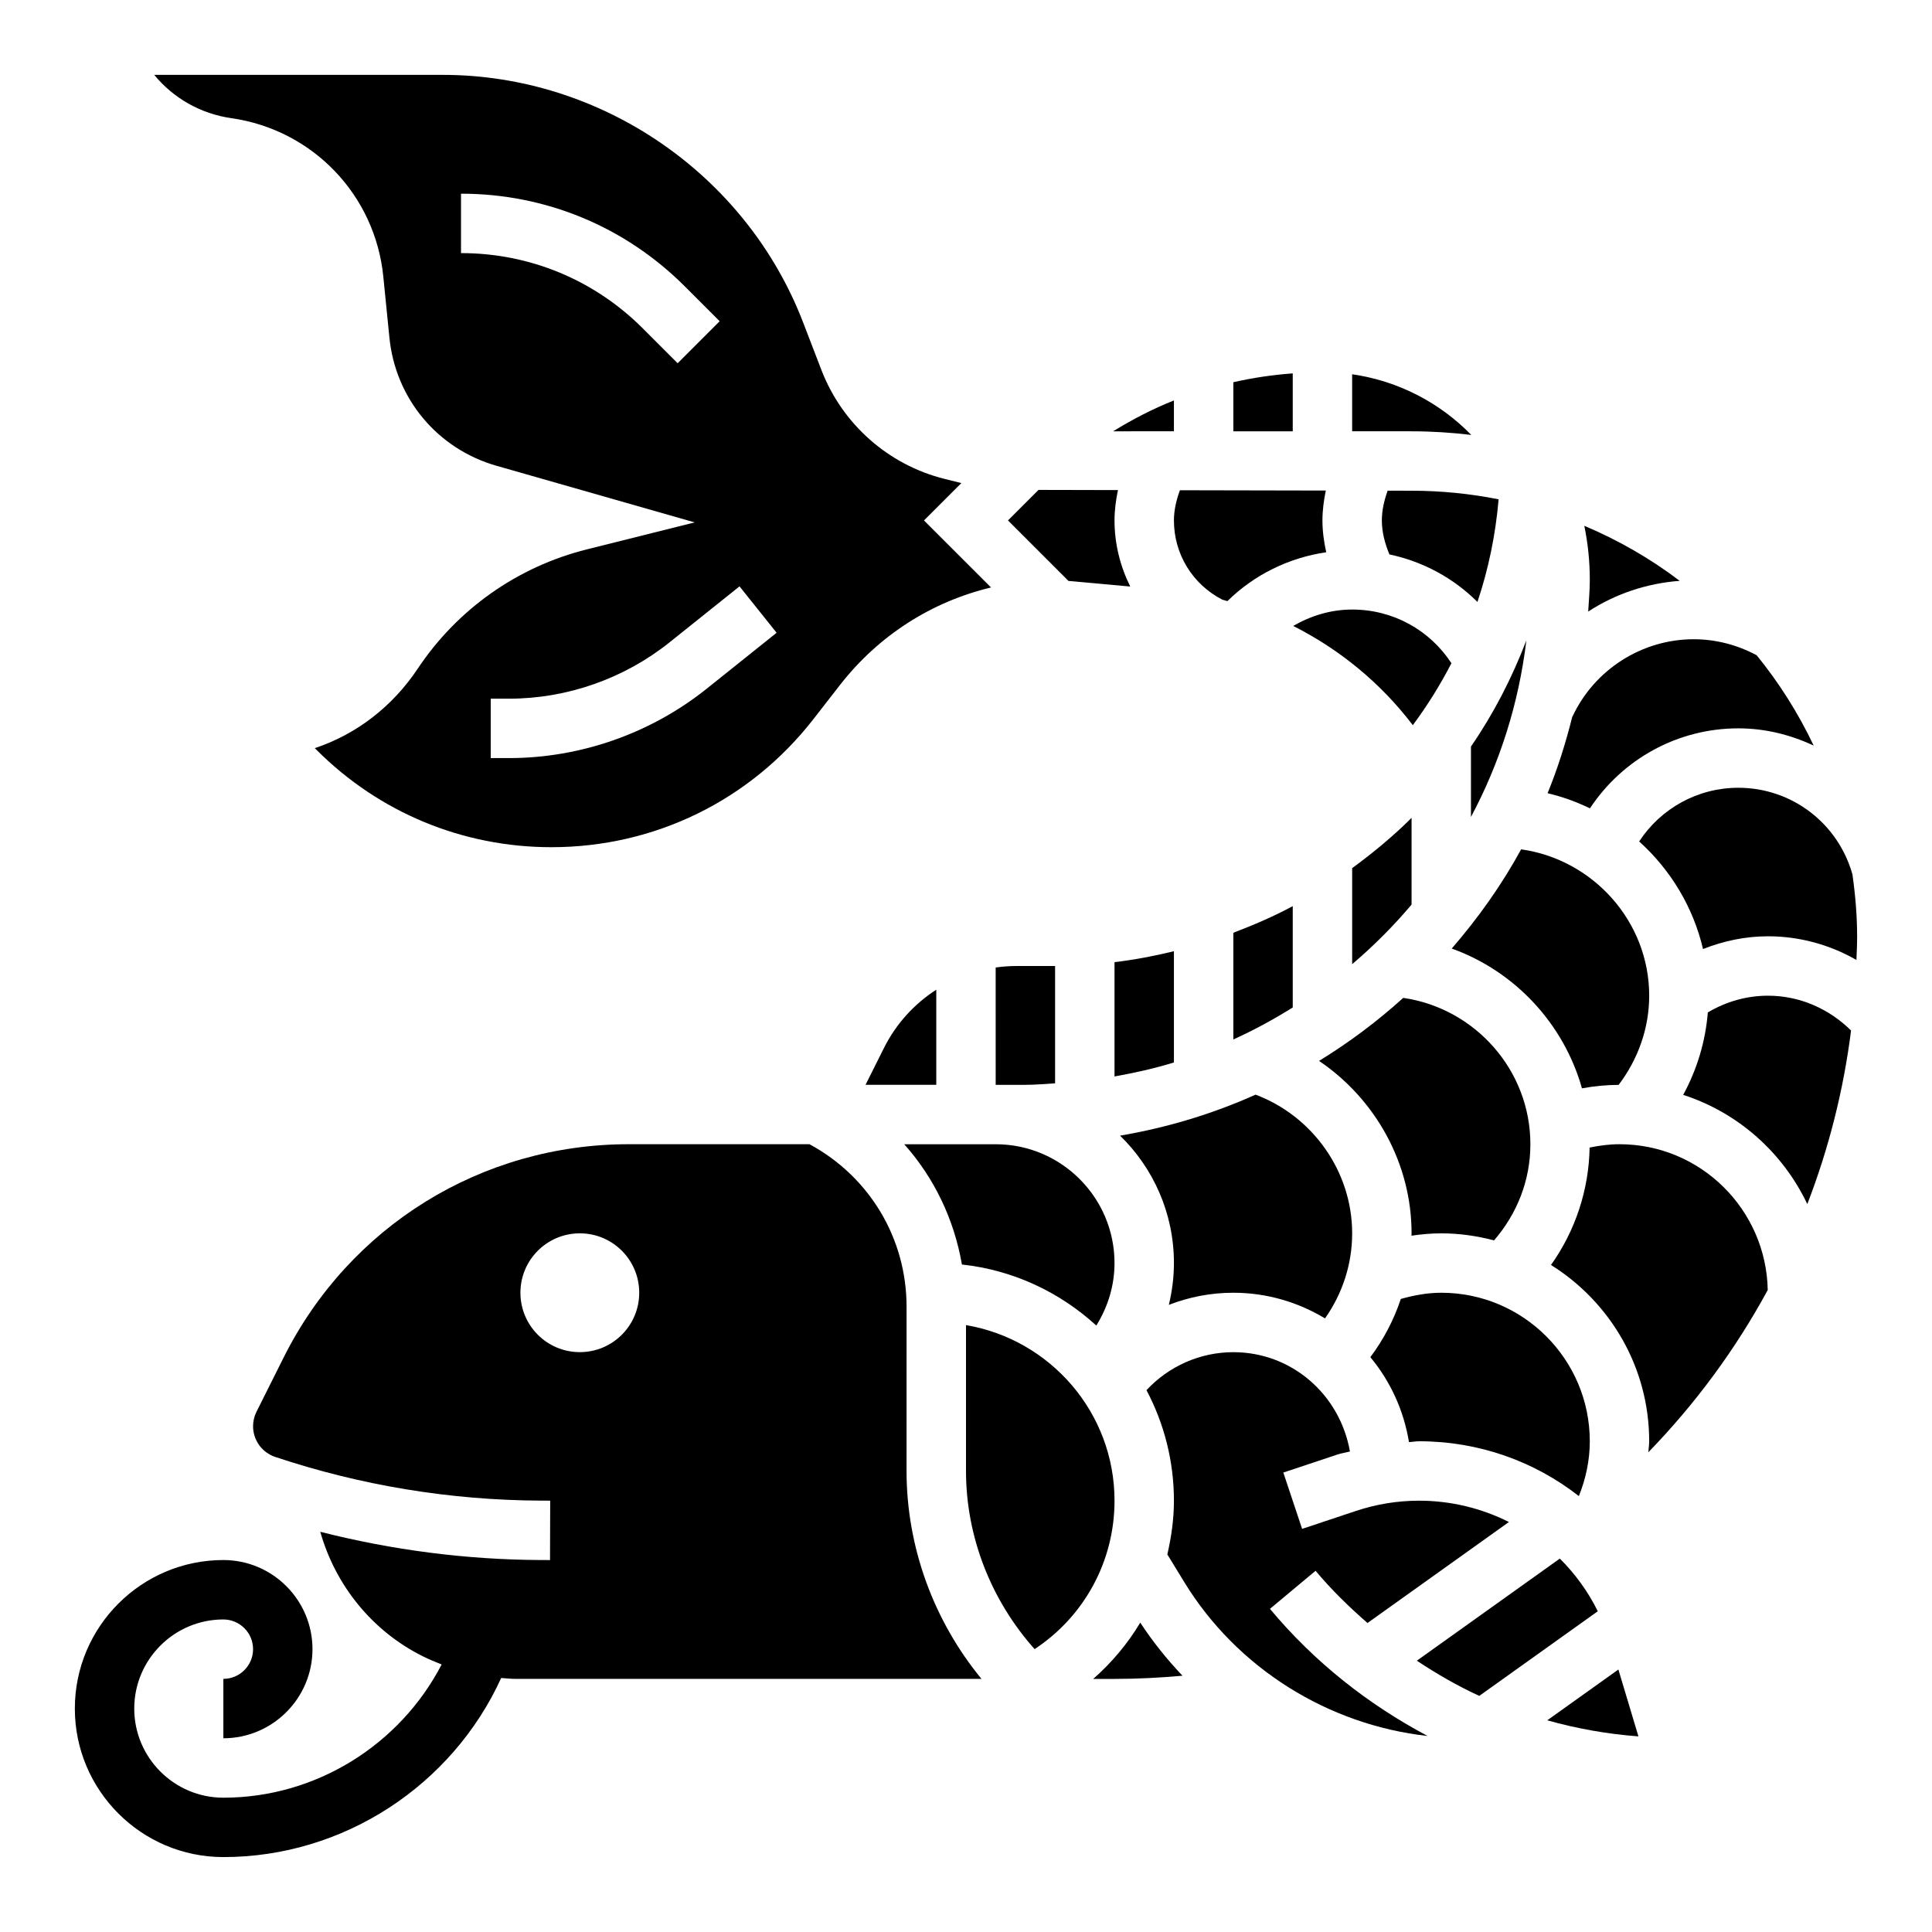
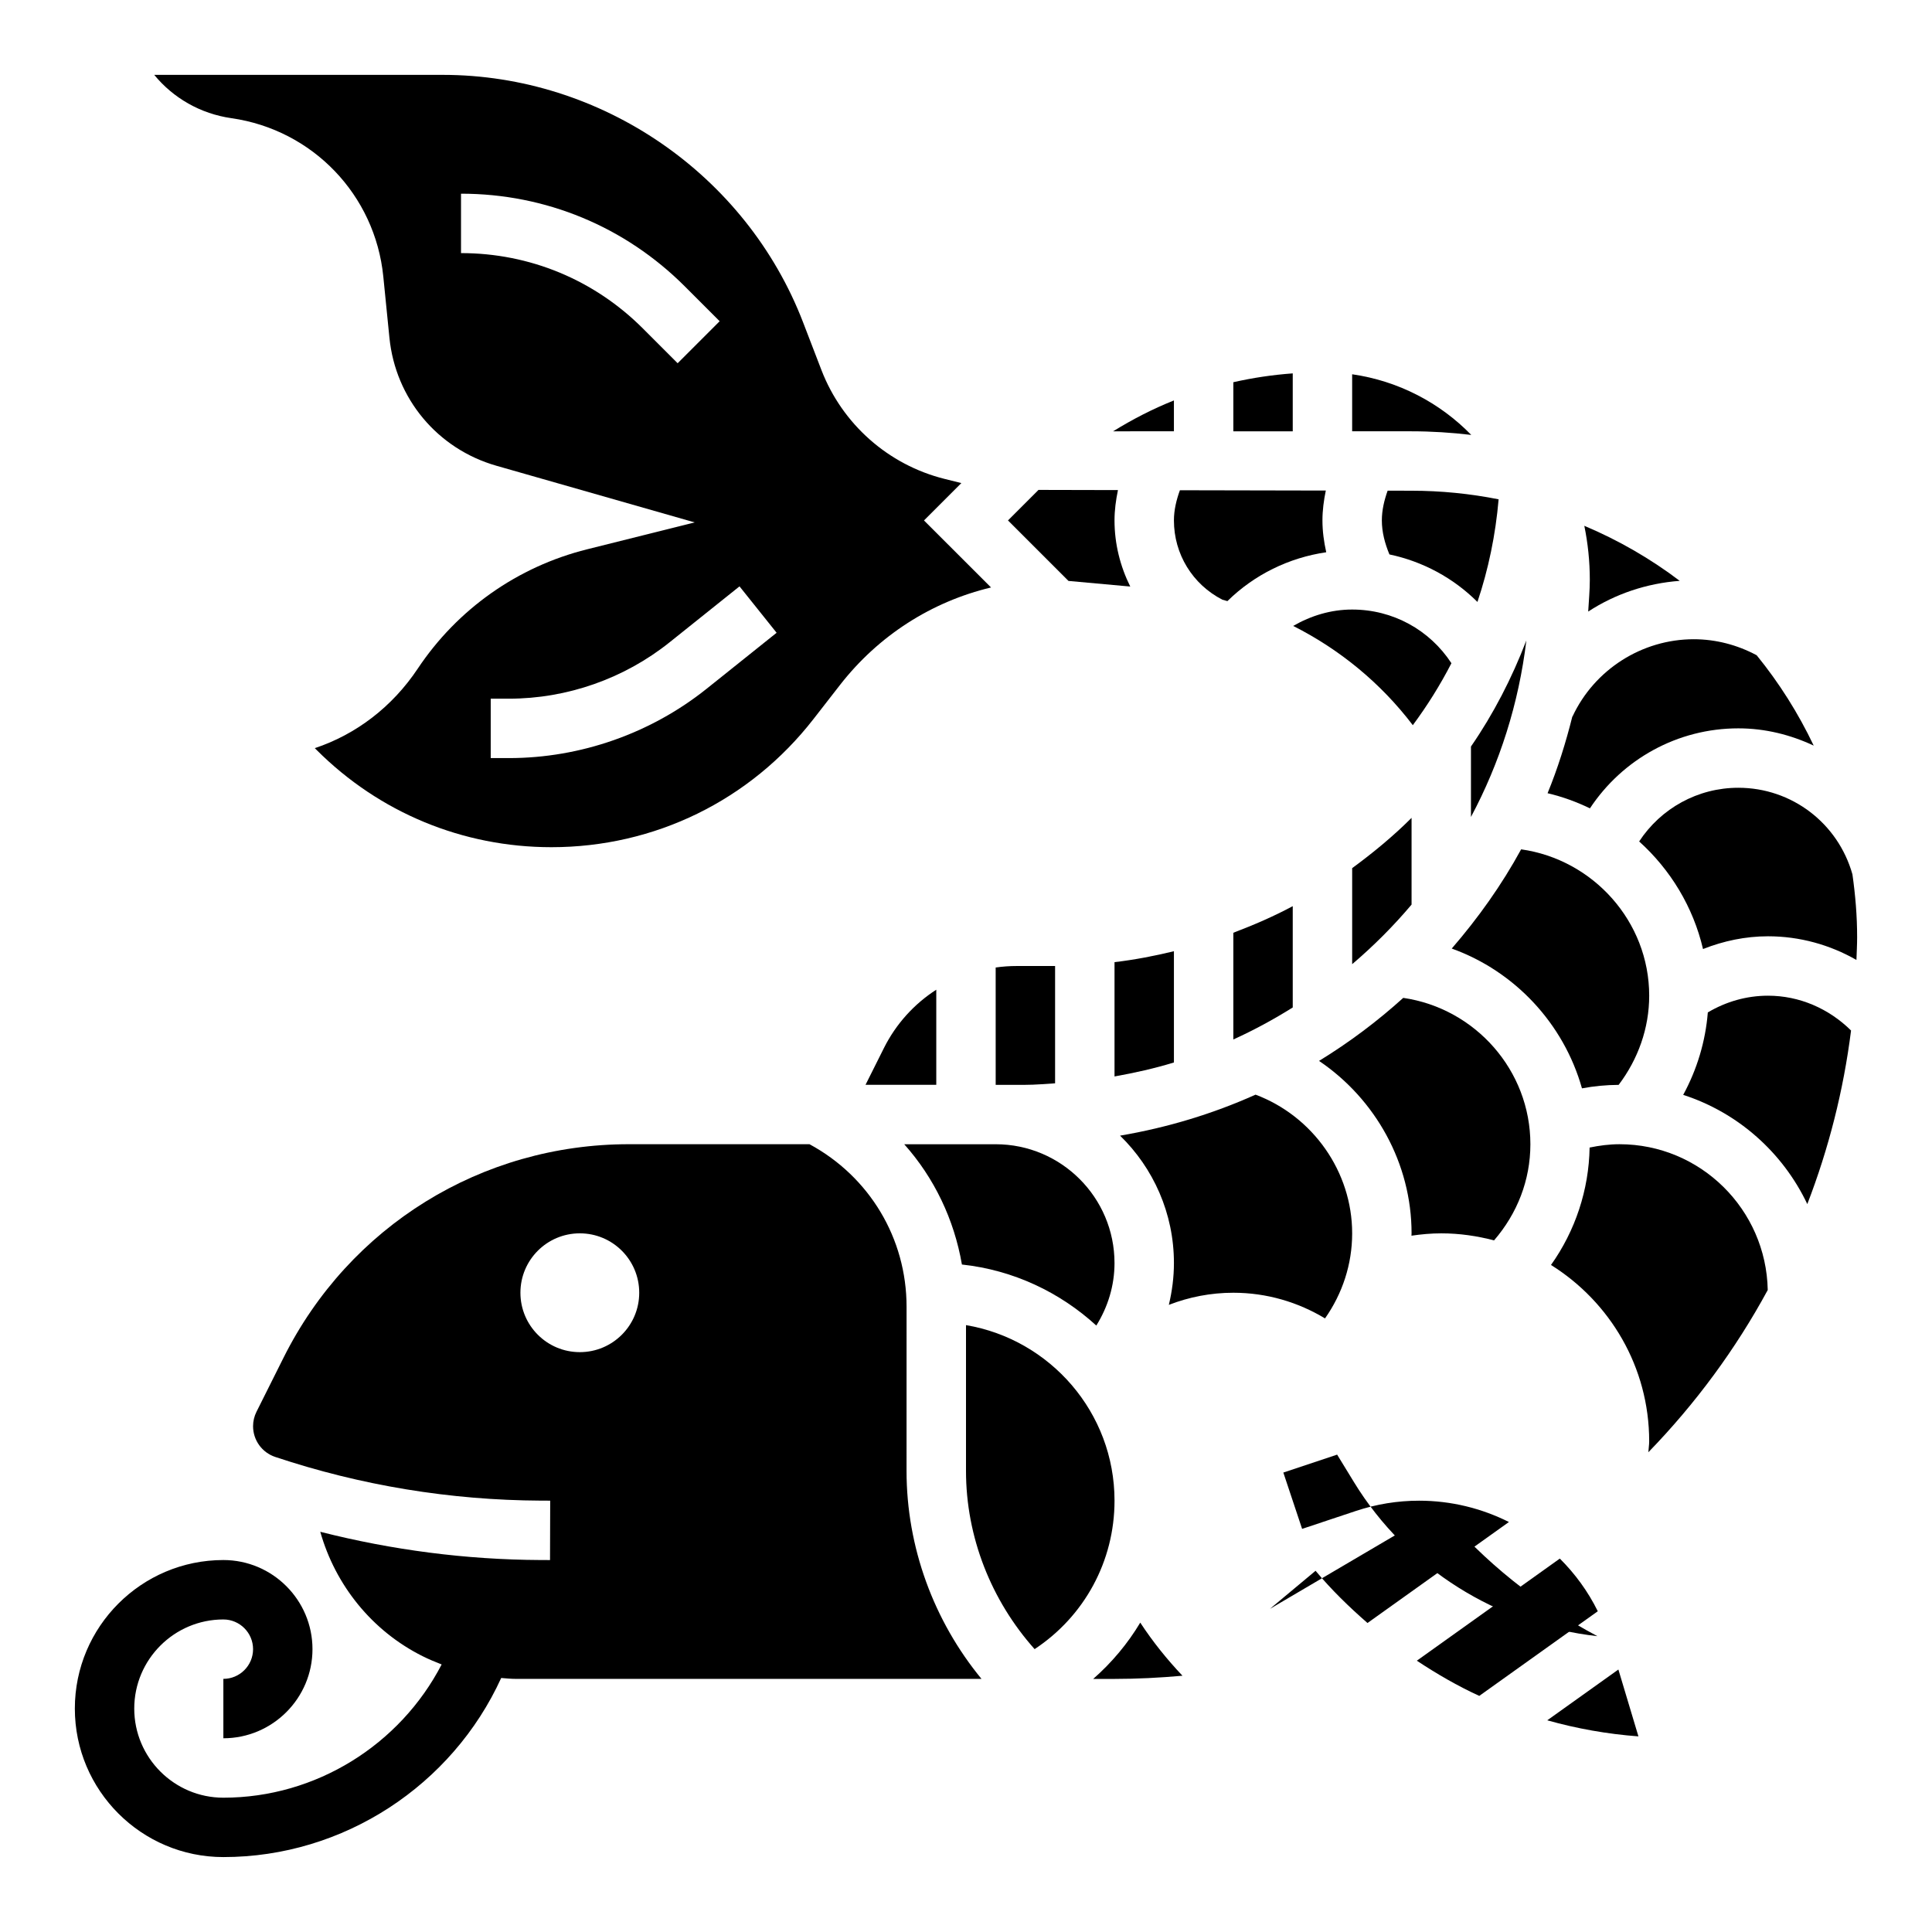
<svg xmlns="http://www.w3.org/2000/svg" fill="#000000" width="800px" height="800px" version="1.1" viewBox="144 144 512 512">
  <g>
    <path d="m533.9 259.26c-8.281-8.5-19.27-14.305-31.566-16.074v15.113h15.742c5.305 0 10.59 0.34 15.824 0.961z" />
    <path d="m511.74 274.03c-0.906 2.543-1.535 5.164-1.535 7.887 0 3.133 0.82 6.148 2.008 9.012 8.902 1.883 16.949 6.242 23.324 12.594 2.914-8.668 4.801-17.773 5.613-27.199-7.566-1.5-15.297-2.277-23.074-2.277z" />
    <path d="m533.82 360.5c7.621-14.258 12.668-30.047 14.68-46.777-3.824 9.98-8.699 19.445-14.68 28.117z" />
    <path d="m518.41 336.18c3.84-5.18 7.266-10.652 10.234-16.422-5.789-8.848-15.531-14.223-26.309-14.223-5.606 0-10.91 1.621-15.625 4.344 12.34 6.227 23.234 15.164 31.699 26.301z" />
    <path d="m467.95 302.93c0.441 0.109 0.883 0.25 1.324 0.371 7.156-7.031 16.305-11.5 26.191-12.949-0.617-2.766-1.004-5.574-1.004-8.434 0-2.676 0.355-5.32 0.891-7.918l-38.668-0.078c-0.926 2.566-1.582 5.234-1.582 7.996 0 8.91 4.922 16.941 12.848 21.012z" />
    <path d="m572.96 431.5c5.148-6.805 8.094-15.012 8.094-23.633 0-19.68-14.879-36.094-33.938-38.785-5.156 9.453-11.391 18.207-18.391 26.293 16.742 6.016 29.684 19.918 34.512 37.047 3.199-0.594 6.441-0.906 9.723-0.922z" />
    <path d="m455.1 250.12c-5.598 2.234-10.965 5-16.113 8.18l16.113-0.004z" />
    <path d="m486.59 242.95c-5.344 0.387-10.598 1.172-15.742 2.34v13.016h15.742z" />
    <path d="m443.53 299.44c-2.652-5.344-4.172-11.281-4.172-17.523 0-2.715 0.363-5.398 0.914-8.039l-21.059-0.047-8.086 8.086 16.035 16.035z" />
-     <path d="m520.07 525.95c15.871 0 30.598 5.336 42.344 14.531 1.844-4.594 2.898-9.477 2.898-14.531 0-21.703-17.656-39.359-39.359-39.359-3.676 0-7.234 0.66-10.723 1.645-1.836 5.527-4.551 10.715-8.07 15.43 5.258 6.32 8.848 14.043 10.234 22.5 0.906-0.031 1.777-0.215 2.676-0.215z" />
    <path d="m470.85 486.59c8.887 0 17.184 2.512 24.293 6.801 4.621-6.578 7.195-14.355 7.195-22.543 0-16.359-10.438-31.055-25.602-36.754-11.305 5.07-23.332 8.723-35.906 10.863 8.797 8.578 14.273 20.535 14.273 33.762 0 3.793-0.488 7.496-1.348 11.082 5.379-2.086 11.156-3.211 17.094-3.211z" />
    <path d="m564.89 306.07c7.172-4.684 15.5-7.484 24.254-8.141-7.707-5.84-16.176-10.746-25.285-14.586 0.953 4.629 1.457 9.414 1.457 14.32 0 2.84-0.27 5.609-0.426 8.406z" />
    <path d="m604.67 337.02c7.125 0 13.863 1.707 19.98 4.574-4.078-8.582-9.148-16.609-15.113-23.945-5.113-2.742-10.828-4.246-16.676-4.246-13.723 0-26.332 8.039-32.133 20.484l-0.039-0.016c-1.746 6.977-3.883 13.793-6.566 20.34 3.922 0.922 7.668 2.289 11.227 4.008 8.641-13.062 23.254-21.199 39.32-21.199z" />
    <path d="m439.36 398.98v30.293c5.352-0.961 10.629-2.133 15.742-3.707v-29.48c-5.148 1.246-10.383 2.262-15.742 2.894z" />
    <path d="m518.08 470.85c0 0.203-0.031 0.41-0.031 0.621 2.606-0.379 5.234-0.621 7.902-0.621 4.84 0 9.516 0.691 13.988 1.867 6.133-7.109 9.629-15.941 9.629-25.484 0-19.586-14.609-36-33.691-38.785-6.894 6.234-14.352 11.824-22.316 16.703 14.918 10.078 24.52 27.137 24.52 45.699z" />
    <path d="m486.59 384.14c-5.047 2.715-10.344 4.992-15.742 7.047v28.285c5.457-2.481 10.707-5.328 15.742-8.484z" />
    <path d="m518.08 360.74c-4.863 4.863-10.188 9.25-15.742 13.328v25.449c5.668-4.824 10.949-10.102 15.742-15.793z" />
    <path d="m400 495.17v38.652c0 17.508 6.684 34.328 18.184 47.215 13.168-8.699 21.176-23.285 21.176-39.344 0-23.355-17.059-42.754-39.359-46.523z" />
-     <path d="m480.55 570.36 12.09-10.086c4.211 5.055 8.887 9.582 13.762 13.84l37.48-26.766c-7.207-3.609-15.281-5.648-23.809-5.648-5.699 0-11.328 0.914-16.734 2.715l-14.266 4.754-4.977-14.926 14.258-4.754c1.109-0.371 2.266-0.527 3.394-0.836-2.672-15.152-15.477-26.312-30.898-26.312-8.809 0-17.105 3.715-23.02 10.066 4.629 8.754 7.273 18.711 7.273 29.293 0 4.887-0.684 9.629-1.746 14.242l4.465 7.297c13.973 22.867 38.133 37.887 64.512 40.816-15.762-8.363-30.043-19.602-41.785-33.695z" />
+     <path d="m480.55 570.36 12.09-10.086c4.211 5.055 8.887 9.582 13.762 13.84l37.48-26.766c-7.207-3.609-15.281-5.648-23.809-5.648-5.699 0-11.328 0.914-16.734 2.715l-14.266 4.754-4.977-14.926 14.258-4.754l4.465 7.297c13.973 22.867 38.133 37.887 64.512 40.816-15.762-8.363-30.043-19.602-41.785-33.695z" />
    <path d="m433.71 588.93h5.637c6.023 0 12.035-0.309 18.02-0.844-4.109-4.336-7.871-9.012-11.188-14.074-3.328 5.566-7.527 10.582-12.469 14.918z" />
    <path d="m554.04 599.9c7.84 2.203 15.91 3.644 24.16 4.258l-5.312-17.719z" />
    <path d="m423.61 431.09v-31.086h-10.172c-1.891 0-3.746 0.133-5.574 0.395l0.004 31.094h7.871c2.66 0 5.25-0.246 7.871-0.402z" />
    <path d="m634.91 375.7c-3.824-13.543-16.066-22.934-30.242-22.934-10.746 0-20.523 5.457-26.277 14.227 8.289 7.461 14.32 17.359 16.926 28.512 5.445-2.148 11.223-3.379 17.223-3.379 8.352 0 16.383 2.234 23.434 6.273 0.066-2.004 0.184-3.996 0.184-6.012 0.008-5.652-0.473-11.219-1.246-16.688z" />
    <path d="m573.18 447.23c-2.684 0-5.32 0.348-7.918 0.883-0.18 11.203-3.801 22.082-10.234 31.117 15.594 9.746 26.023 27.016 26.023 46.719 0 0.984-0.172 1.938-0.219 2.914 12.562-12.949 23.184-27.402 31.637-42.996-0.402-21.367-17.84-38.637-39.289-38.637z" />
    <path d="m596.59 412.3c-0.621 7.707-2.867 15.129-6.527 21.852 14.547 4.699 26.418 15.297 32.891 28.945 5.668-14.695 9.59-30.109 11.594-46.004-5.879-5.801-13.664-9.223-22.008-9.223-5.699 0-11.121 1.574-15.949 4.43z" />
    <path d="m557.37 557.04-37.895 27.062c5.297 3.504 10.785 6.684 16.547 9.328l31.41-22.434c-2.598-5.262-6.023-9.938-10.062-13.957z" />
    <path d="m398.92 479.11c13.656 1.473 25.984 7.367 35.613 16.176 3.074-4.934 4.824-10.578 4.824-16.562 0-17.367-14.121-31.488-31.488-31.488h-24.238c7.941 8.902 13.219 19.902 15.289 31.875z" />
    <path d="m378.24 421.76-4.867 9.73h18.75v-25.207c-5.801 3.738-10.641 8.996-13.883 15.477z" />
    <path d="m384.25 490.3c0-18.16-9.848-34.48-25.727-43.074h-47.855c-39.016 0-74.082 21.68-91.527 56.578l-7.164 14.32c-0.594 1.18-0.91 2.508-0.91 3.832 0 3.699 2.363 6.977 5.871 8.148 22.719 7.574 46.391 11.461 70.352 11.578l2.519 0.008-0.047 15.742-2.543-0.008c-19.75-0.094-39.289-2.644-58.34-7.484 3.992 14.137 13.688 26.254 27.109 32.961 1.684 0.844 3.371 1.535 5.055 2.195-11.027 21.27-33.273 35.312-57.848 35.312-13.02 0-23.617-10.598-23.617-23.617s10.598-23.617 23.617-23.617c4.336 0 7.871 3.527 7.871 7.871s-3.535 7.871-7.871 7.871v15.742c13.02 0 23.617-10.598 23.617-23.617s-10.598-23.617-23.617-23.617c-21.703 0-39.359 17.656-39.359 39.359 0 21.703 17.656 39.359 39.359 39.359 31.898 0 60.645-19.027 73.629-47.461 1.289 0.105 2.578 0.238 3.894 0.238h123.39c-12.652-15.371-19.863-34.895-19.863-55.102zm-86.59 12.031c-8.699 0-15.742-7.047-15.742-15.742 0-8.699 7.047-15.742 15.742-15.742 8.699 0 15.742 7.047 15.742 15.742s-7.047 15.742-15.742 15.742z" />
    <path d="m205.33 175.32c21.531 3.078 38.086 20.332 40.25 41.973l1.621 16.199c1.613 16.152 12.746 29.473 28.355 33.938l52.539 15.012-28.52 7.133c-18.406 4.598-34.328 15.824-44.855 31.605-6.793 10.195-16.398 17.461-27.293 21.09l0.488 0.488c16.617 16.602 38.719 25.758 62.219 25.758 27.355 0 52.664-12.383 69.453-33.969l6.992-8.988c10.227-13.145 24.301-22.105 40.055-25.875l-17.77-17.762 9.902-9.902-4.457-1.109c-14.91-3.731-27.102-14.516-32.629-28.867l-4.848-12.602c-15.082-39.234-53.465-65.602-95.504-65.602h-76.453c5.039 6.148 12.25 10.305 20.453 11.48zm144.48 136.37-18.539 14.832c-14.812 11.844-33.43 18.379-52.402 18.379h-4.824v-15.742h4.824c15.414 0 30.527-5.305 42.57-14.934l18.539-14.832zm-83.637-116.36c22.41 0 43.477 8.723 59.324 24.578l9.219 9.219-11.133 11.133-9.219-9.219c-12.879-12.879-29.992-19.965-48.191-19.965z" />
  </g>
</svg>